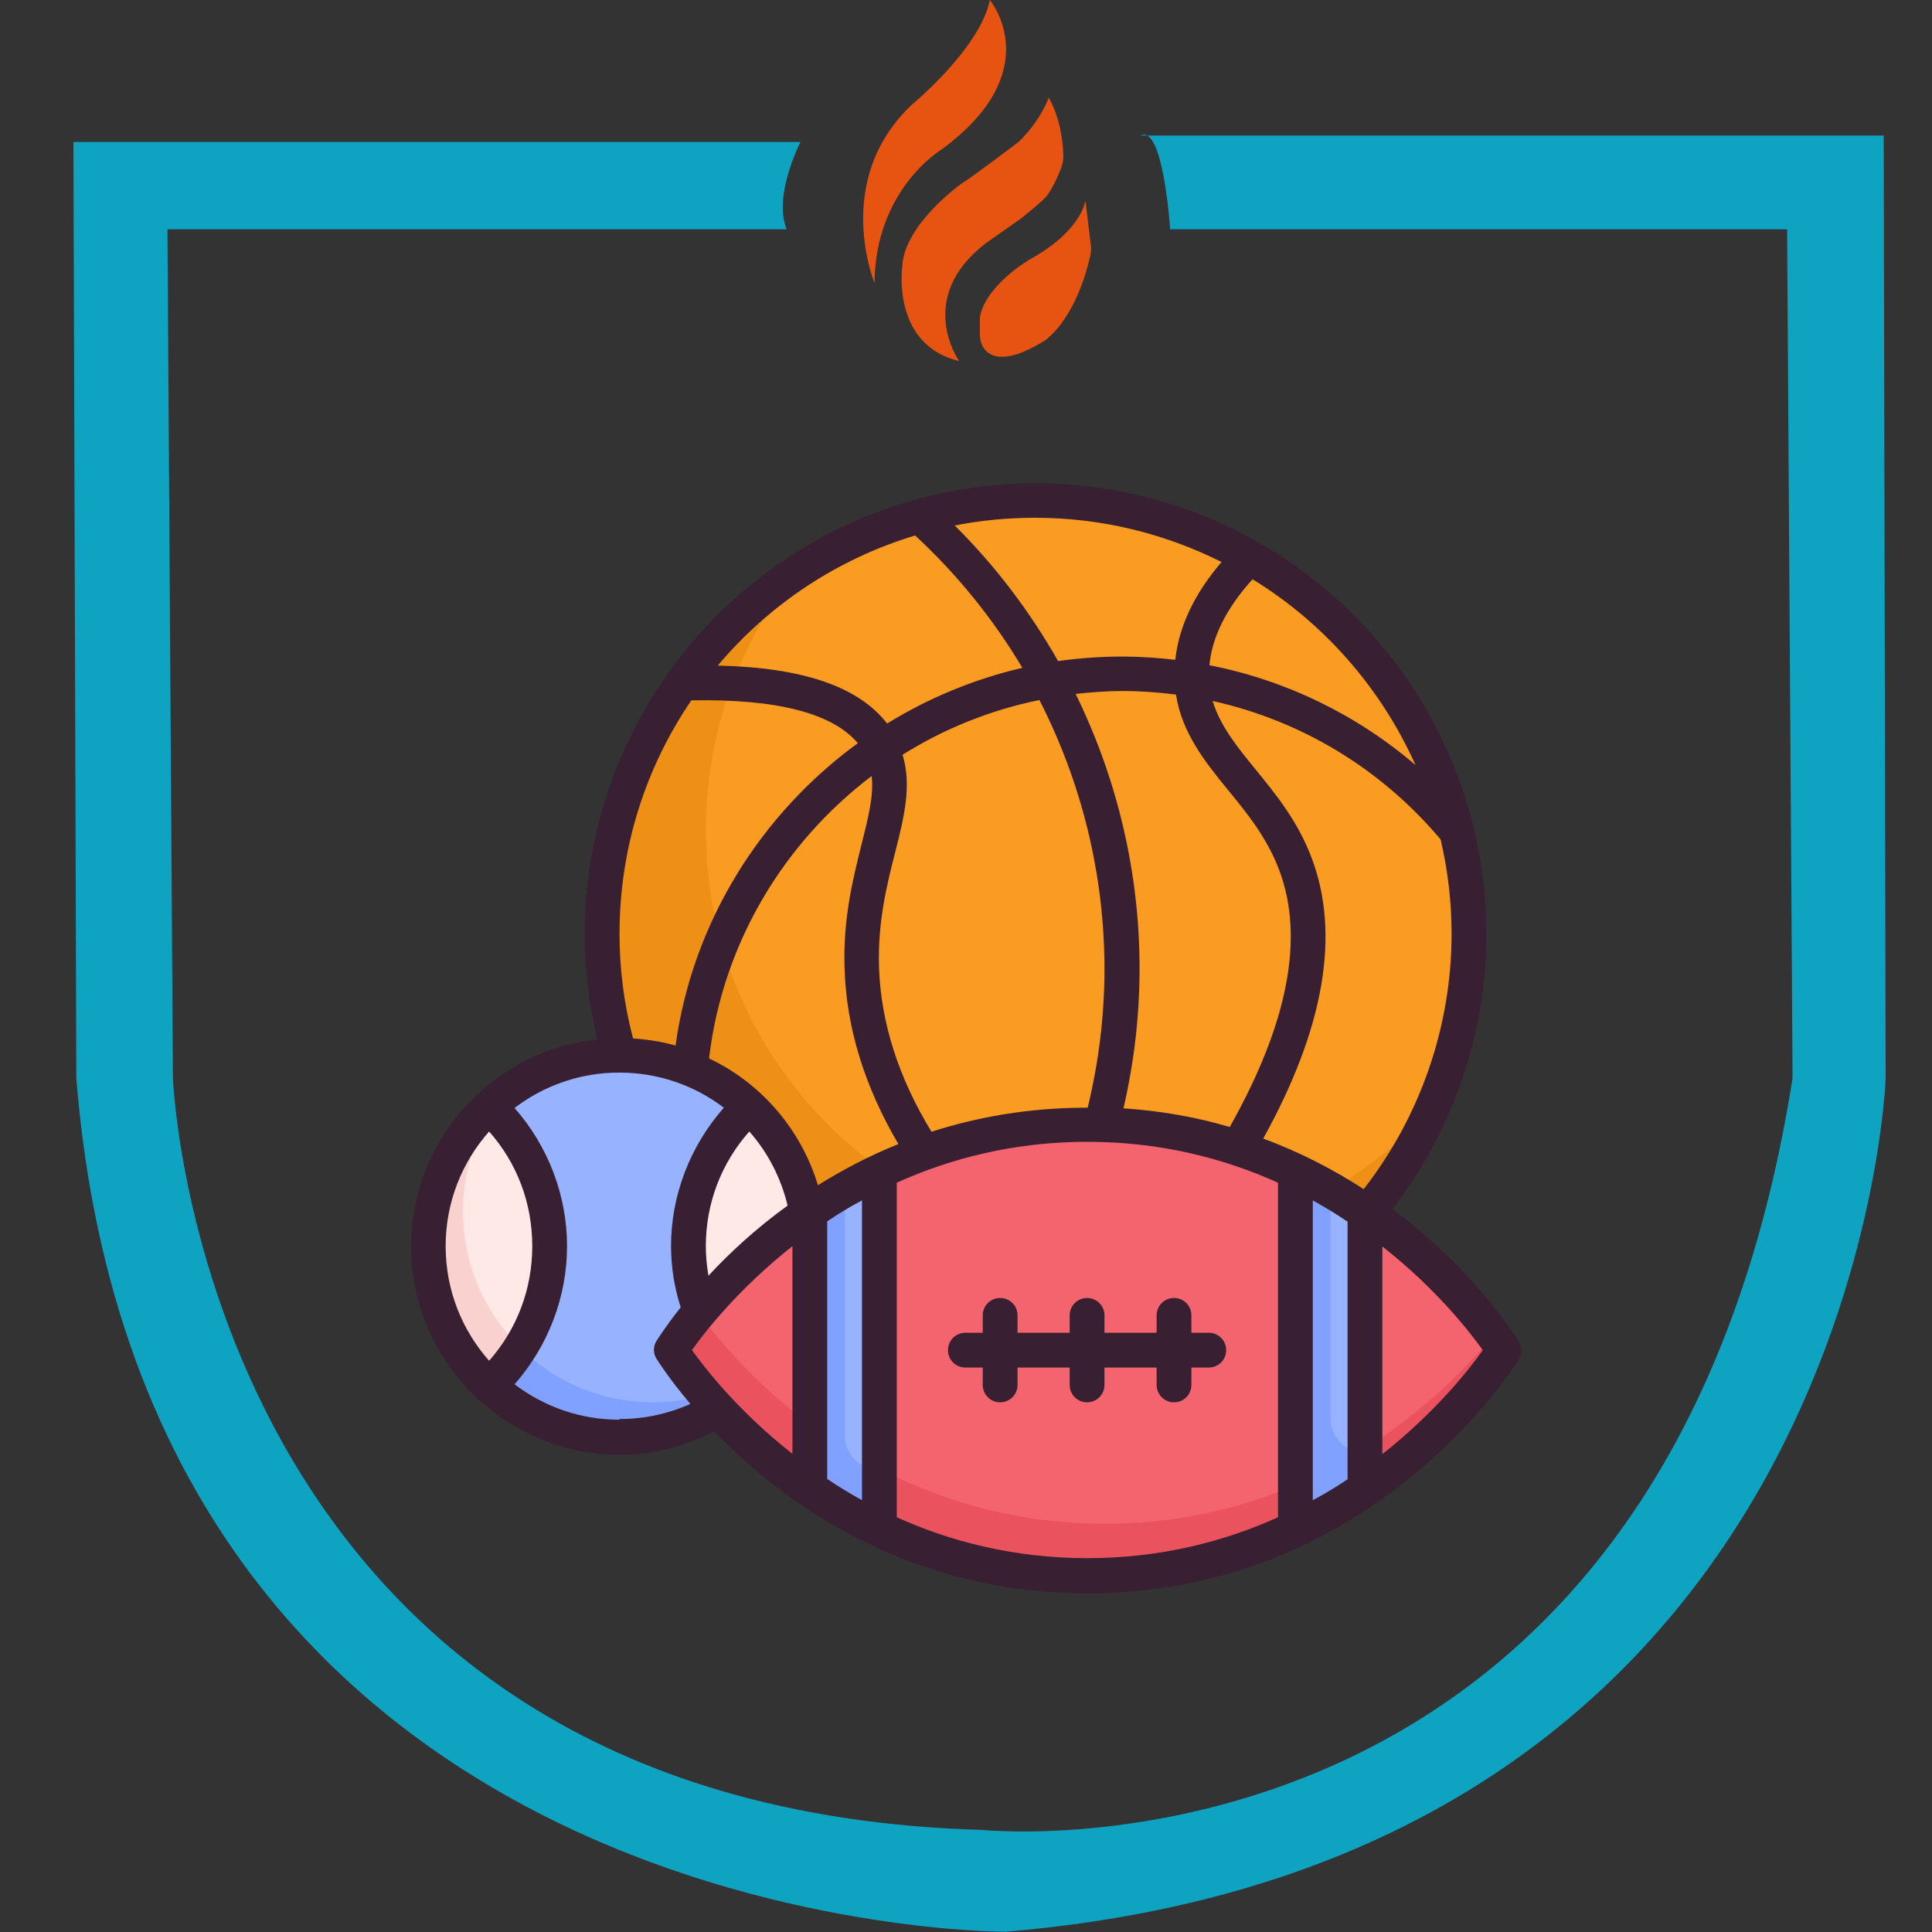
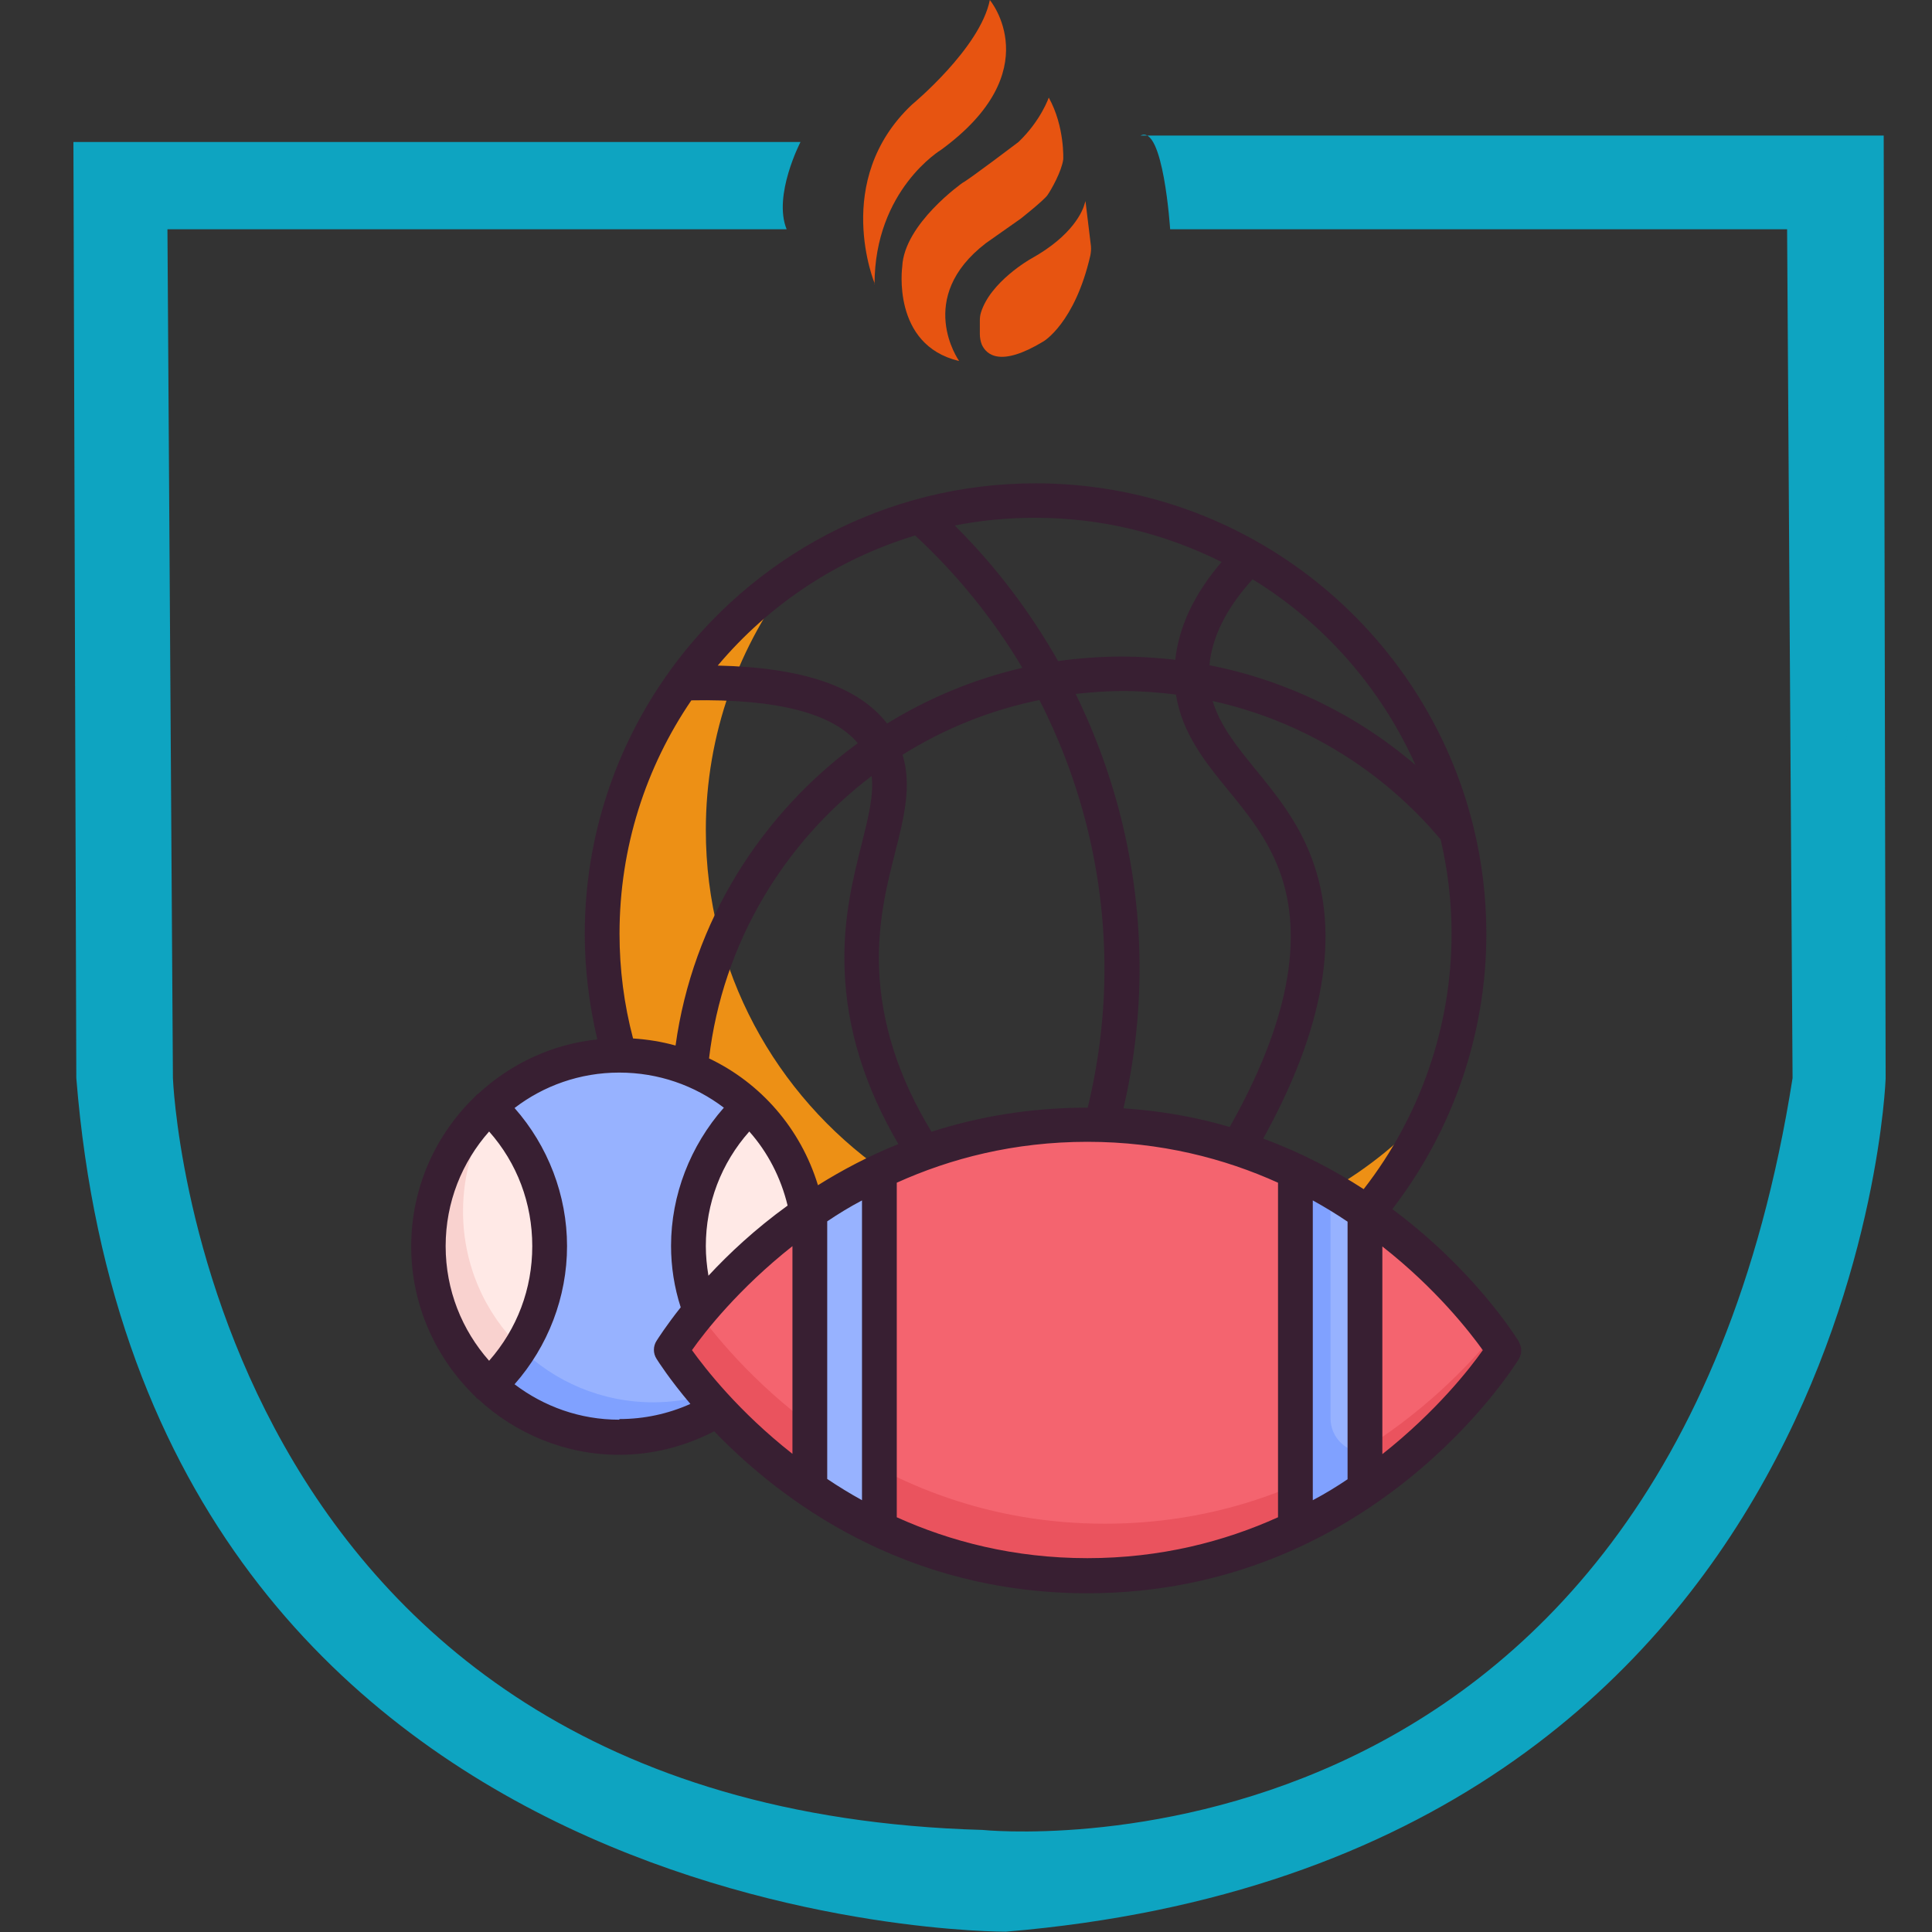
<svg xmlns="http://www.w3.org/2000/svg" id="Layer_1" data-name="Layer 1" version="1.1" viewBox="0 0 60 60">
  <rect x="0" y="0" width="60" height="60" fill="#333333" stroke="none" />
  <defs>
    <style>
      .cls-1 {
        fill: #381f32;
      }

      .cls-1, .cls-2, .cls-3, .cls-4, .cls-5, .cls-6, .cls-7, .cls-8, .cls-9, .cls-10, .cls-11 {
        stroke-width: 0px;
      }

      .cls-2 {
        fill: #f4646f;
      }

      .cls-3 {
        fill: #0ea4c1;
      }

      .cls-4 {
        fill: #f99c21;
      }

      .cls-5 {
        fill: #f9d2cf;
      }

      .cls-6 {
        fill: #e75411;
      }

      .cls-7 {
        fill: #ed9015;
      }

      .cls-8 {
        fill: #ffe9e6;
      }

      .cls-9 {
        fill: #80a1ff;
      }

      .cls-10 {
        fill: #97b2ff;
      }

      .cls-11 {
        fill: #ea535e;
      }
    </style>
  </defs>
  <g>
    <path class="cls-6" d="M27.17,8.82s-1.35-3.21,1.15-5.57c0,0,2.12-1.75,2.42-3.25,0,0,1.84,2.2-1.51,4.65,0,0-2.07,1.24-2.07,4.18Z" />
    <path class="cls-6" d="M29.78,11.2s-1.38-1.95.84-3.65l1.08-.76s.71-.56.83-.73.44-.74.49-1.11c0,0,.05-1.02-.45-1.92,0,0-.24.71-.94,1.38,0,0-1.53,1.16-1.74,1.27,0,0-1.81,1.27-1.87,2.6,0,0-.34,2.43,1.76,2.93Z" />
    <path class="cls-6" d="M33.71,6.24s0,.02-.02.07c-.06.23-.36,1-1.68,1.73,0,0-1.26.71-1.55,1.68-.02.07-.03.15-.03.23v.42c0,.11.02.23.06.33.14.31.57.72,1.92-.1,0,0,.97-.57,1.45-2.66.02-.1.03-.2.02-.3l-.17-1.4Z" />
    <path class="cls-3" d="M35.41,4.21h23.09l.06,29.29s-.85,24.27-27.32,26.49c0,0-26.73.17-28.87-26.51-2.14-26.69,0,0,0,0l-.09-29.07h22.58s-.86,1.66-.43,2.71H5.2l.17,26.36s.84,22.67,25.14,23.35c0,0,21.14,2.22,25.16-23.35,4.02-25.57,0,0,0,0l-.17-26.36h-19.16s-.21-3.27-.92-2.91Z" />
  </g>
  <g>
    <g>
      <path class="cls-2" d="M46.7,41.93s-4.31,7-12.93,7-12.93-7-12.93-7c0,0,4.31-7,12.93-7s12.93,7,12.93,7Z" />
      <path class="cls-11" d="M46.7,41.93s-4.31,7-12.93,7-12.93-7-12.93-7c0,0,.29-.46.86-1.15,1.14,1.56,5.34,6.54,12.61,6.54,6.4,0,10.43-3.86,12.07-5.85.21.29.32.46.32.46Z" />
      <path class="cls-10" d="M20.84,41.93s.48.79,1.46,1.84c-.9.54-1.95.86-3.08.86-1.56,0-2.98-.6-4.04-1.59,1.16-1.08,1.89-2.62,1.89-4.34s-.73-3.25-1.89-4.34c1.06-.99,2.48-1.59,4.04-1.59s2.98.6,4.04,1.59c-1.16,1.08-1.89,2.62-1.89,4.34,0,.72.13,1.4.36,2.03h0c-.6.72-.9,1.21-.9,1.21h0Z" />
      <path class="cls-8" d="M17.07,38.7c0,1.71-.73,3.25-1.89,4.34-1.16-1.08-1.89-2.62-1.89-4.34s.73-3.25,1.89-4.34c1.16,1.08,1.89,2.62,1.89,4.34Z" />
-       <path class="cls-9" d="M15.29,34.47s-.07-.07-.1-.1c.13-.12.27-.24.41-.35-.11.15-.22.3-.31.45Z" />
      <path class="cls-9" d="M22.3,43.77c-.9.54-1.95.86-3.08.86-1.56,0-2.98-.6-4.04-1.59.38-.35.7-.74.97-1.18,1.07,1.05,2.53,1.69,4.14,1.69.55,0,1.09-.08,1.6-.22.12.14.25.29.4.44h0Z" />
      <path class="cls-5" d="M16.16,41.86c-.27.44-.6.83-.97,1.18-1.16-1.08-1.89-2.62-1.89-4.34s.73-3.25,1.89-4.34c.03.03.07.06.1.1-.58.92-.91,2-.91,3.16,0,1.66.68,3.16,1.78,4.23Z" />
      <path class="cls-8" d="M25.07,37.69c-1.51,1.05-2.62,2.2-3.32,3.04-.23-.63-.36-1.31-.36-2.03,0-1.71.73-3.25,1.89-4.34.93.86,1.58,2.02,1.8,3.32h0Z" />
-       <path class="cls-4" d="M45.62,29c0,3.3-1.19,6.33-3.16,8.67-2.11-1.47-5-2.75-8.69-2.75s-6.59,1.29-8.7,2.76c-.48-2.79-2.91-4.91-5.84-4.91-.35-1.2-.54-2.46-.54-3.77,0-7.44,6.03-13.47,13.47-13.47s13.47,6.03,13.47,13.47Z" />
      <path class="cls-7" d="M27.41,36.34c-.87.4-1.65.86-2.34,1.35-.48-2.79-2.91-4.91-5.84-4.91-.35-1.2-.54-2.46-.54-3.77,0-4.67,2.38-8.78,5.98-11.19-1.72,2.2-2.75,4.96-2.75,7.96,0,4.37,2.17,8.23,5.49,10.57h0Z" />
      <path class="cls-7" d="M44.52,34.34c-.52,1.21-1.22,2.33-2.06,3.33-.36-.25-.73-.49-1.14-.72,1.21-.69,2.28-1.58,3.2-2.61h0Z" />
      <path class="cls-10" d="M27.31,36.38v11.1c-.79-.37-1.51-.8-2.15-1.24v-8.61c.65-.45,1.36-.87,2.15-1.24Z" />
-       <path class="cls-9" d="M27.31,45.84v1.64c-.79-.37-1.51-.8-2.15-1.24v-8.61c.34-.24.69-.46,1.08-.68v7.63c0,.36.18.7.48.89.19.12.39.25.6.37h0Z" />
      <path class="cls-10" d="M42.39,37.63v8.61c-.65.45-1.36.87-2.15,1.24v-11.1c.79.37,1.51.8,2.15,1.24Z" />
      <path class="cls-9" d="M42.39,45.13v1.11c-.65.45-1.36.87-2.15,1.24v-11.1c.38.18.74.37,1.08.57v7.09c0,.63.52,1.08,1.08,1.08h0Z" />
    </g>
    <g>
      <path class="cls-1" d="M47.16,41.65c-.1-.16-1.39-2.22-3.92-4.1,1.88-2.44,2.92-5.45,2.92-8.54,0-1.15-.14-2.27-.4-3.33h0c-1.5-6.12-7.03-10.67-13.6-10.67-4.68,0-8.83,2.31-11.37,5.84,0,0-.01.02-.02.03-1.64,2.29-2.61,5.1-2.61,8.13,0,1.11.14,2.2.39,3.27-1.42.15-2.69.76-3.69,1.68-.03.02-.07.04-.08.07-1.24,1.18-2.01,2.84-2.01,4.68s.78,3.5,2.01,4.68c.01.03.05.05.08.07,1.15,1.06,2.69,1.72,4.37,1.72,1.03,0,2.04-.26,2.95-.73,2.06,2.14,5.9,5.03,11.59,5.03,8.82,0,13.2-6.96,13.39-7.26.11-.17.11-.39,0-.56h0ZM41.85,37.94v8c-.34.23-.7.45-1.08.65v-9.31c.38.21.74.43,1.08.66ZM42.35,36.93c-.91-.59-1.95-1.14-3.12-1.57,1.89-3.41,2.4-6.33,1.51-8.7-.43-1.16-1.14-2.02-1.76-2.78-.58-.71-1.09-1.35-1.32-2.11,2.75.61,5.23,2.1,7.08,4.3.22.94.34,1.92.34,2.93,0,2.87-.97,5.67-2.73,7.93h0ZM22,39.61c-.05-.3-.08-.61-.08-.91,0-1.33.48-2.58,1.35-3.56.57.64.98,1.43,1.19,2.3-1.01.73-1.83,1.5-2.46,2.18h0ZM26.77,37.28v9.31c-.38-.21-.74-.43-1.08-.66v-8c.34-.23.7-.45,1.08-.65h0ZM25.4,36.8c-.54-1.76-1.78-3.17-3.38-3.93.42-3.57,2.32-6.7,5.05-8.77.07.59-.1,1.27-.31,2.11-.26,1.04-.59,2.32-.53,3.9.06,1.83.63,3.65,1.67,5.42-.92.37-1.75.81-2.5,1.28h0ZM28.93,35.15c-1.02-1.67-1.57-3.38-1.63-5.08-.05-1.42.24-2.58.5-3.6.28-1.1.52-2.08.23-3.03,1.29-.81,2.73-1.39,4.25-1.7,1.31,2.56,2.02,5.42,2.02,8.35,0,1.46-.18,2.9-.52,4.31h-.02c-1.8,0-3.41.29-4.84.75h0ZM33.4,21.55c.48-.05.96-.09,1.45-.09.56,0,1.12.04,1.67.11.19,1.21.92,2.11,1.63,2.98.6.73,1.21,1.49,1.58,2.48.79,2.1.26,4.78-1.54,7.97-1.01-.3-2.11-.5-3.3-.58.33-1.42.5-2.88.5-4.35,0-2.99-.7-5.9-1.99-8.53h0ZM43.96,23.76c-1.83-1.57-4.04-2.64-6.4-3.1.08-.88.53-1.78,1.34-2.67,2.22,1.36,3.99,3.38,5.06,5.77h0ZM37.94,17.45c-.85.99-1.33,2.01-1.44,3.04-.54-.06-1.09-.1-1.65-.1-.67,0-1.34.05-1.99.14-.87-1.53-1.94-2.95-3.21-4.21.81-.16,1.64-.24,2.5-.24,2.08,0,4.04.5,5.78,1.37h0ZM28.42,16.63c1.31,1.21,2.43,2.6,3.33,4.11-1.5.35-2.92.94-4.2,1.73-.89-1.15-2.62-1.74-5.26-1.8,1.59-1.89,3.71-3.31,6.13-4.04h0ZM21.46,21.75c2.67-.05,4.4.4,5.18,1.33-3,2.19-5.13,5.54-5.66,9.39-.43-.12-.87-.19-1.32-.22-.28-1.06-.42-2.15-.42-3.25,0-2.69.82-5.18,2.23-7.25h0ZM15.19,35.14c.87.98,1.34,2.23,1.34,3.56s-.47,2.57-1.34,3.56c-.84-.95-1.35-2.19-1.35-3.56s.51-2.61,1.35-3.56ZM19.23,44.09c-1.22,0-2.34-.41-3.25-1.1,1.04-1.18,1.63-2.71,1.63-4.29s-.59-3.11-1.63-4.29c.9-.69,2.03-1.1,3.25-1.1s2.34.4,3.25,1.09c-1.04,1.18-1.64,2.71-1.64,4.29,0,.65.1,1.29.3,1.91-.46.58-.71.98-.75,1.04-.11.17-.11.39,0,.56.05.08.4.63,1.05,1.4-.69.31-1.44.47-2.2.47h0ZM21.49,41.93c.4-.57,1.45-1.91,3.12-3.23v6.45c-1.67-1.31-2.71-2.65-3.12-3.22h0ZM27.85,47.12v-10.39c1.66-.75,3.64-1.27,5.92-1.27s4.26.52,5.92,1.27v10.39c-1.66.75-3.64,1.27-5.92,1.27s-4.26-.52-5.92-1.27h0ZM42.93,45.16v-6.45c1.67,1.31,2.71,2.65,3.12,3.22-.4.57-1.45,1.91-3.12,3.23h0Z" />
-       <path class="cls-1" d="M37.54,41.39h-.54v-.54c0-.3-.24-.54-.54-.54s-.54.24-.54.54v.54h-1.62v-.54c0-.3-.24-.54-.54-.54s-.54.24-.54.54v.54h-1.62v-.54c0-.3-.24-.54-.54-.54s-.54.24-.54.54v.54h-.54c-.3,0-.54.24-.54.54s.24.54.54.54h.54v.54c0,.3.24.54.54.54s.54-.24.54-.54v-.54h1.62v.54c0,.3.24.54.54.54s.54-.24.54-.54v-.54h1.62v.54c0,.3.24.54.54.54s.54-.24.54-.54v-.54h.54c.3,0,.54-.24.54-.54s-.24-.54-.54-.54Z" />
    </g>
  </g>
</svg>